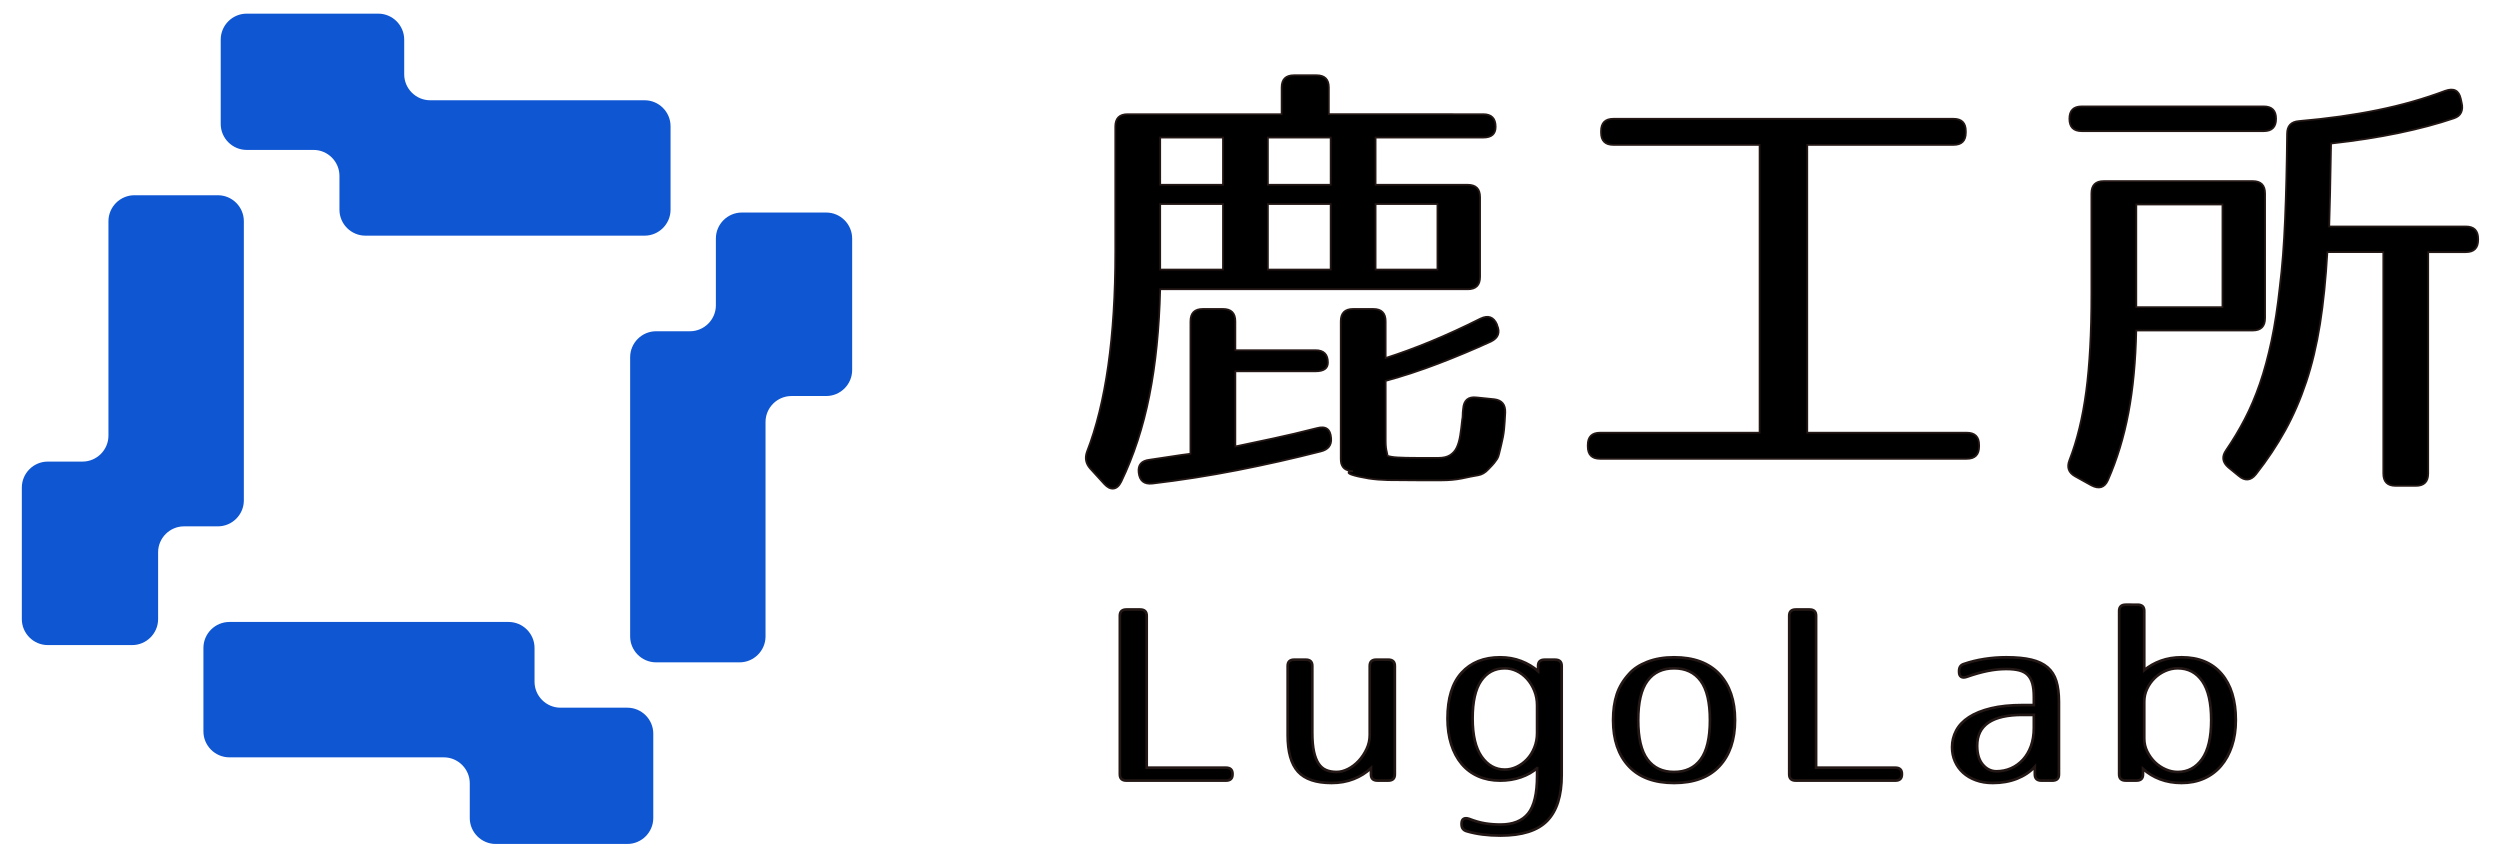
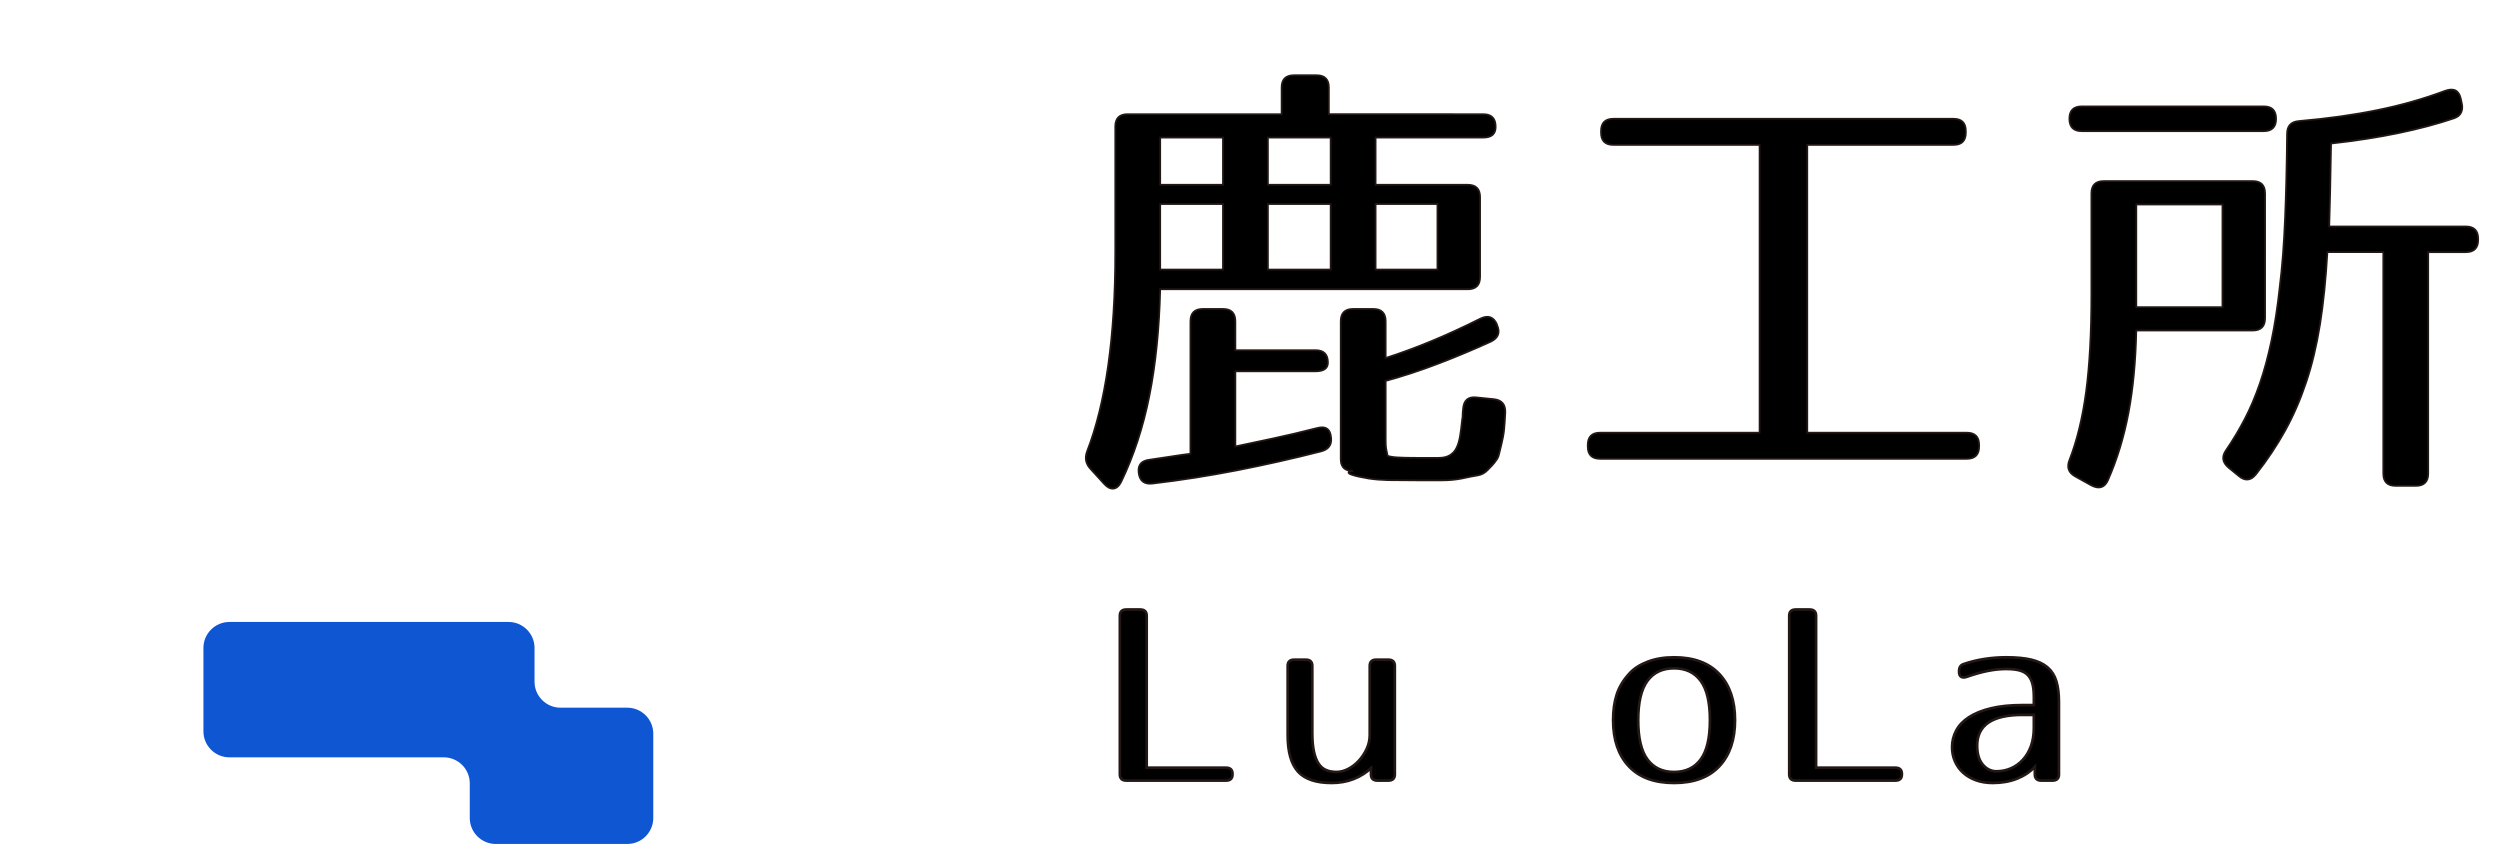
<svg xmlns="http://www.w3.org/2000/svg" version="1.1" x="0px" y="0px" width="279px" height="95.71px" viewBox="0 0 279 95.71" enable-background="new 0 0 279 95.71" xml:space="preserve">
  <g id="圖層_2">
</g>
  <g id="圖層_1">
    <g>
      <g>
        <g>
-           <path fill="#0F56D3" d="M48.005,11.189c-1.592,0-2.896-1.303-2.896-2.896V4.419c0-1.594-1.304-2.896-2.896-2.896H27.528      c-1.594,0-2.896,1.303-2.896,2.896v9.416c0,1.592,1.303,2.896,2.896,2.896h7.459c1.593,0,2.896,1.304,2.896,2.896v3.777      c0,1.594,1.303,2.896,2.896,2.896h31.159c1.592,0,2.896-1.303,2.896-2.896v-9.318c0-1.594-1.304-2.896-2.896-2.896H48.005z" />
-         </g>
+           </g>
        <g>
-           <path fill="#0F56D3" d="M27.213,24.685c0-1.594-1.304-2.896-2.896-2.896h-9.318c-1.593,0-2.896,1.303-2.896,2.896v23.932      c0,1.594-1.303,2.896-2.896,2.896H5.333c-1.594,0-2.896,1.303-2.896,2.896v14.686c0,1.592,1.303,2.896,2.896,2.896h9.416      c1.592,0,2.896-1.304,2.896-2.896v-7.459c0-1.594,1.304-2.896,2.896-2.896h3.777c1.592,0,2.896-1.303,2.896-2.896V24.685z" />
-         </g>
+           </g>
        <g>
          <path fill="#0F56D3" d="M62.55,78.978c-1.594,0-2.896-1.303-2.896-2.896v-3.775c0-1.592-1.303-2.896-2.896-2.896h-31.16      c-1.592,0-2.896,1.304-2.896,2.896v9.316c0,1.594,1.304,2.896,2.896,2.896H49.53c1.592,0,2.896,1.303,2.896,2.896v3.875      c0,1.594,1.304,2.896,2.896,2.896h14.688c1.592,0,2.896-1.303,2.896-2.896v-9.416c0-1.594-1.304-2.896-2.896-2.896H62.55z" />
        </g>
        <g>
-           <path fill="#0F56D3" d="M95.1,26.615c0-1.594-1.304-2.896-2.896-2.896h-9.416c-1.594,0-2.896,1.303-2.896,2.896v7.457      c0,1.594-1.303,2.896-2.896,2.896h-3.776c-1.593,0-2.896,1.303-2.896,2.896v31.158c0,1.594,1.303,2.896,2.896,2.896h9.317      c1.593,0,2.896-1.303,2.896-2.896v-23.93c0-1.594,1.303-2.896,2.896-2.896h3.876c1.592,0,2.896-1.303,2.896-2.896V26.615z" />
-         </g>
+           </g>
      </g>
      <g>
        <path stroke="#231815" stroke-width="0.2" stroke-miterlimit="10" d="M165.533,12.745c0.92,0,1.381,0.47,1.381,1.409     c0,0.8-0.46,1.199-1.381,1.199h-12.019v5.268h10.28c0.92,0,1.381,0.46,1.381,1.381V30.9c0,0.921-0.46,1.381-1.381,1.381h-34.316     c-0.103,4.398-0.503,8.354-1.202,11.865c-0.699,3.512-1.748,6.717-3.146,9.615c-0.239,0.477-0.529,0.732-0.87,0.767     c-0.341,0.033-0.682-0.137-1.022-0.512l-1.585-1.738c-0.478-0.546-0.597-1.159-0.358-1.841c2.113-5.422,3.17-12.858,3.17-22.31     V14.129c0-0.923,0.46-1.385,1.381-1.385h17.184V9.762c0-0.909,0.46-1.364,1.381-1.364h2.506c0.92,0,1.381,0.455,1.381,1.364     v2.982H165.533z M146.815,39.083c0.92,0,1.38,0.461,1.38,1.381c0,0.648-0.46,0.972-1.38,0.972h-8.95v8.388     c1.295-0.272,2.702-0.57,4.219-0.895c1.517-0.324,3.146-0.708,4.884-1.151c0.988-0.272,1.517,0.103,1.585,1.125     c0.068,0.785-0.325,1.279-1.176,1.483c-3.069,0.784-6.171,1.483-9.308,2.097c-3.137,0.614-6.291,1.107-9.461,1.483     c-0.92,0.103-1.432-0.307-1.534-1.228c-0.102-0.853,0.307-1.329,1.228-1.432c0.954-0.137,1.807-0.265,2.557-0.384     c0.75-0.12,1.415-0.213,1.995-0.281v-14.78c0-0.92,0.46-1.381,1.381-1.381h2.25c0.92,0,1.381,0.461,1.381,1.381v3.222H146.815z      M136.484,15.353h-7.006v5.268h7.006V15.353z M136.484,22.769h-7.006v7.313h7.006V22.769z M148.503,15.353h-7.006v5.268h7.006     V15.353z M148.503,22.769h-7.006v7.313h7.006V22.769z M154.64,39.953c1.602-0.512,3.273-1.125,5.012-1.842     c1.739-0.716,3.597-1.567,5.575-2.557c0.852-0.409,1.465-0.188,1.841,0.665v0.051c0.375,0.818,0.154,1.432-0.665,1.841     c-1.943,0.888-3.896,1.706-5.856,2.455c-1.961,0.751-3.93,1.398-5.907,1.943v6.7c0,0.511,0.042,0.92,0.128,1.228     c0.084,0.307,0.093,0.442,0.025,0.408c0.238,0.103,0.622,0.171,1.151,0.205c0.528,0.033,1.321,0.051,2.378,0.051h2.199     c0.545,0,0.979-0.102,1.304-0.307c0.323-0.204,0.57-0.485,0.741-0.844c0.17-0.358,0.298-0.801,0.384-1.33     c0.084-0.527,0.161-1.133,0.23-1.815c0.034-0.136,0.051-0.298,0.051-0.485s0.017-0.417,0.051-0.69     c0.068-0.954,0.563-1.381,1.483-1.278l1.995,0.204c0.852,0.103,1.261,0.597,1.228,1.483c-0.035,0.75-0.077,1.381-0.128,1.892     c-0.051,0.512-0.162,1.108-0.333,1.79c-0.103,0.409-0.179,0.726-0.23,0.946c-0.051,0.222-0.12,0.4-0.205,0.537     c-0.085,0.136-0.197,0.289-0.333,0.46c-0.137,0.171-0.358,0.409-0.665,0.717c-0.341,0.374-0.725,0.596-1.15,0.664     c-0.427,0.068-1.032,0.188-1.816,0.358c-0.341,0.068-0.699,0.119-1.074,0.153c-0.375,0.033-0.75,0.051-1.125,0.051h-2.813     c-1.398,0-2.473-0.009-3.222-0.025c-0.75-0.018-1.466-0.076-2.148-0.179c-0.409-0.068-0.767-0.137-1.074-0.205     c-0.307-0.068-0.563-0.136-0.767-0.204c-0.307-0.103-0.444-0.196-0.409-0.281c0.033-0.086,0.205-0.128,0.511-0.128     c-0.273,0-0.537-0.06-0.792-0.179c-0.256-0.12-0.435-0.351-0.537-0.69c-0.034-0.171-0.051-0.342-0.051-0.512     c0-0.171,0-0.393,0-0.665V35.861c0-0.92,0.46-1.381,1.381-1.381h2.25c0.92,0,1.381,0.461,1.381,1.381V39.953z M160.419,22.769     h-6.904v7.313h6.904V22.769z" />
        <path stroke="#231815" stroke-width="0.2" stroke-miterlimit="10" d="M218.005,16.171h-16.314v32.117h17.797     c0.921,0,1.381,0.46,1.381,1.381v0.153c0,0.921-0.46,1.381-1.381,1.381h-40.914c-0.92,0-1.381-0.46-1.381-1.381v-0.153     c0-0.921,0.46-1.381,1.381-1.381h17.797V16.171h-16.314c-0.92,0-1.381-0.46-1.381-1.381v-0.153c0-0.921,0.46-1.381,1.381-1.381     h37.948c0.92,0,1.381,0.46,1.381,1.381v0.153C219.386,15.711,218.926,16.171,218.005,16.171z" />
        <path stroke="#231815" stroke-width="0.2" stroke-miterlimit="10" d="M252.782,35.503c0,0.92-0.46,1.381-1.381,1.381h-12.99     c-0.068,3.409-0.358,6.469-0.869,9.18c-0.512,2.711-1.279,5.225-2.302,7.543c-0.375,0.818-0.989,1.006-1.841,0.563l-1.841-1.023     c-0.716-0.409-0.92-1.006-0.614-1.79c0.852-2.182,1.475-4.738,1.867-7.671c0.392-2.933,0.588-6.547,0.588-10.843V21.592     c0-0.921,0.46-1.381,1.381-1.381h16.621c0.92,0,1.381,0.46,1.381,1.381V35.503z M252.629,11.875c0.92,0,1.381,0.46,1.381,1.381     c0,0.92-0.46,1.381-1.381,1.381h-20.304c-0.92,0-1.381-0.461-1.381-1.381c0-0.921,0.46-1.381,1.381-1.381H252.629z      M248.026,22.82h-9.615v11.456h9.615V22.82z M274.722,11.466c0.103,0.409,0.085,0.767-0.051,1.074     c-0.137,0.307-0.409,0.528-0.818,0.664c-1.808,0.614-3.854,1.16-6.137,1.637c-2.285,0.479-4.808,0.87-7.569,1.177     c-0.035,2.08-0.069,3.896-0.103,5.446c-0.034,1.552-0.069,2.821-0.102,3.811h15.24c0.92,0,1.381,0.46,1.381,1.381v0.102     c0,0.921-0.46,1.381-1.381,1.381h-4.194V52.84c0,0.921-0.46,1.381-1.381,1.381h-2.25c-0.921,0-1.381-0.46-1.381-1.381V28.138     h-6.239c-0.171,3.001-0.444,5.677-0.818,8.029c-0.375,2.353-0.887,4.501-1.534,6.444c-0.648,1.943-1.432,3.751-2.353,5.421     c-0.921,1.671-2.012,3.307-3.273,4.91c-0.58,0.716-1.227,0.767-1.943,0.153l-1.125-0.921c-0.683-0.58-0.767-1.228-0.256-1.943     c0.75-1.091,1.44-2.241,2.071-3.452c0.63-1.21,1.193-2.531,1.688-3.964c0.494-1.432,0.928-3.034,1.304-4.807     c0.375-1.772,0.682-3.768,0.921-5.984c0.272-2.181,0.468-4.696,0.588-7.543c0.119-2.847,0.196-6.026,0.23-9.538     c0-0.887,0.442-1.363,1.33-1.432c3.171-0.272,6.094-0.682,8.771-1.228c2.676-0.545,5.191-1.262,7.543-2.148     c0.954-0.34,1.534-0.051,1.739,0.869L274.722,11.466z" />
      </g>
      <g>
        <path stroke="#231815" stroke-width="0.3" stroke-miterlimit="10" d="M127.972,68.714v16.96h8.848     c0.485,0,0.729,0.231,0.729,0.693v0.053c0,0.462-0.243,0.693-0.729,0.693h-11.115c-0.486,0-0.729-0.231-0.729-0.693V68.714     c0-0.462,0.242-0.693,0.729-0.693h1.539C127.729,68.021,127.972,68.252,127.972,68.714z" />
        <path stroke="#231815" stroke-width="0.3" stroke-miterlimit="10" d="M155.663,74.314v12.106c0,0.462-0.243,0.693-0.729,0.693     h-1.204c-0.485,0-0.728-0.231-0.728-0.693v-0.693c-0.542,0.516-1.186,0.92-1.932,1.213c-0.747,0.293-1.568,0.44-2.464,0.44     c-1.736,0-2.987-0.422-3.752-1.267c-0.766-0.844-1.148-2.2-1.148-4.067v-7.733c0-0.462,0.242-0.693,0.728-0.693h1.288     c0.485,0,0.729,0.231,0.729,0.693v7.466c0,0.836,0.061,1.533,0.182,2.093s0.294,1.009,0.519,1.347     c0.224,0.338,0.504,0.578,0.84,0.72c0.336,0.143,0.728,0.213,1.176,0.213c0.41,0,0.835-0.111,1.274-0.333     c0.438-0.222,0.835-0.524,1.189-0.907c0.354-0.382,0.648-0.822,0.882-1.32c0.233-0.498,0.351-1.022,0.351-1.573v-7.707     c0-0.462,0.242-0.693,0.728-0.693h1.344C155.42,73.621,155.663,73.852,155.663,74.314z" />
-         <path stroke="#231815" stroke-width="0.3" stroke-miterlimit="10" d="M171.539,85.728c-0.487,0.427-1.086,0.765-1.797,1.013     c-0.712,0.249-1.488,0.374-2.33,0.374c-0.899,0-1.714-0.16-2.443-0.48c-0.73-0.32-1.348-0.782-1.854-1.387     s-0.894-1.333-1.165-2.187c-0.271-0.854-0.407-1.813-0.407-2.88c0-2.257,0.524-3.96,1.572-5.106     c1.049-1.146,2.48-1.72,4.296-1.72c0.843,0,1.624,0.138,2.345,0.414c0.721,0.276,1.353,0.653,1.896,1.133v-0.586     c0-0.462,0.239-0.693,0.72-0.693h1.191c0.48,0,0.721,0.231,0.721,0.693v12.187c0,2.293-0.537,3.991-1.61,5.093     c-1.073,1.102-2.813,1.653-5.222,1.653c-1.419,0-2.67-0.16-3.752-0.48c-0.392-0.107-0.588-0.365-0.588-0.773v-0.08     c0-0.267,0.074-0.444,0.224-0.533c0.149-0.089,0.354-0.089,0.616,0c0.635,0.249,1.228,0.417,1.778,0.506     c0.55,0.089,1.124,0.133,1.722,0.133c1.4,0,2.431-0.413,3.094-1.24c0.662-0.827,0.994-2.227,0.994-4.2V85.728z M171.539,78.714     c0-0.587-0.104-1.133-0.31-1.64s-0.478-0.947-0.814-1.32c-0.338-0.374-0.722-0.662-1.152-0.867     c-0.432-0.204-0.872-0.307-1.321-0.307c-1.125,0-2.006,0.462-2.643,1.387s-0.956,2.329-0.956,4.213     c0,1.885,0.338,3.307,1.013,4.267c0.674,0.96,1.536,1.44,2.586,1.44c0.449,0,0.89-0.103,1.321-0.307     c0.431-0.204,0.814-0.484,1.152-0.84c0.337-0.355,0.608-0.787,0.814-1.293c0.206-0.506,0.31-1.053,0.31-1.64V78.714z" />
        <path stroke="#231815" stroke-width="0.3" stroke-miterlimit="10" d="M186.826,73.354c2.202,0,3.887,0.623,5.054,1.867     c1.166,1.245,1.75,2.96,1.75,5.147c0,2.187-0.584,3.902-1.75,5.146c-1.167,1.245-2.852,1.867-5.054,1.867     c-2.203,0-3.888-0.622-5.055-1.867c-1.166-1.244-1.749-2.96-1.749-5.146c0-1.084,0.135-2.04,0.405-2.867s0.732-1.596,1.387-2.307     c0.484-0.551,1.161-0.996,2.029-1.333C184.712,73.523,185.706,73.354,186.826,73.354z M186.826,74.581     c-1.288,0-2.278,0.466-2.968,1.4c-0.691,0.933-1.036,2.396-1.036,4.387s0.345,3.453,1.036,4.386c0.689,0.934,1.68,1.4,2.968,1.4     s2.277-0.467,2.968-1.4c0.69-0.933,1.036-2.395,1.036-4.386s-0.346-3.454-1.036-4.387     C189.104,75.047,188.114,74.581,186.826,74.581z" />
        <path stroke="#231815" stroke-width="0.3" stroke-miterlimit="10" d="M202.674,68.714v16.96h8.848     c0.485,0,0.729,0.231,0.729,0.693v0.053c0,0.462-0.243,0.693-0.729,0.693h-11.115c-0.486,0-0.729-0.231-0.729-0.693V68.714     c0-0.462,0.242-0.693,0.729-0.693h1.539C202.431,68.021,202.674,68.252,202.674,68.714z" />
        <path stroke="#231815" stroke-width="0.3" stroke-miterlimit="10" d="M218.633,74.874c0-0.409,0.178-0.667,0.532-0.773     c0.729-0.249,1.493-0.436,2.296-0.56s1.614-0.187,2.437-0.187c1.12,0,2.053,0.089,2.8,0.267c0.746,0.178,1.349,0.462,1.806,0.853     c0.457,0.391,0.784,0.902,0.98,1.533c0.195,0.631,0.294,1.4,0.294,2.307v8.107c0,0.462-0.243,0.693-0.729,0.693h-1.231     c-0.486,0-0.729-0.231-0.729-0.693v-0.854c-0.522,0.569-1.186,1.013-1.987,1.333c-0.804,0.32-1.708,0.48-2.717,0.48     c-0.69,0-1.315-0.102-1.876-0.307c-0.56-0.204-1.035-0.484-1.428-0.84c-0.392-0.355-0.695-0.777-0.91-1.267     c-0.215-0.489-0.321-1.017-0.321-1.586c0-0.658,0.153-1.275,0.462-1.854c0.308-0.577,0.783-1.075,1.428-1.493     c0.644-0.417,1.46-0.747,2.45-0.987c0.989-0.24,2.165-0.36,3.527-0.36h1.261v-0.907c0-0.604-0.057-1.106-0.168-1.506     c-0.112-0.4-0.29-0.72-0.532-0.96c-0.243-0.24-0.561-0.409-0.952-0.506s-0.868-0.147-1.428-0.147     c-0.654,0-1.34,0.071-2.059,0.213c-0.719,0.143-1.508,0.365-2.365,0.667c-0.262,0.089-0.467,0.084-0.616-0.014     c-0.149-0.097-0.225-0.271-0.225-0.52V74.874z M225.717,79.781c-3.379,0-5.067,1.147-5.067,3.44c0,0.907,0.21,1.609,0.63,2.107     s0.929,0.747,1.525,0.747c0.579,0,1.12-0.111,1.624-0.333c0.505-0.222,0.947-0.542,1.33-0.96c0.383-0.417,0.682-0.924,0.896-1.52     c0.214-0.595,0.322-1.275,0.322-2.04v-1.44H225.717z" />
-         <path stroke="#231815" stroke-width="0.3" stroke-miterlimit="10" d="M238.568,67.488c0.485,0,0.729,0.231,0.729,0.693v6.613     c0.522-0.444,1.139-0.795,1.848-1.054c0.709-0.257,1.484-0.387,2.324-0.387c1.922,0,3.411,0.618,4.466,1.854     c1.055,1.236,1.582,2.956,1.582,5.16c0,1.066-0.145,2.031-0.434,2.893c-0.29,0.863-0.696,1.6-1.219,2.213     s-1.157,1.084-1.903,1.413c-0.747,0.33-1.578,0.494-2.492,0.494c-0.878,0-1.68-0.138-2.408-0.414     c-0.728-0.275-1.362-0.662-1.903-1.16v0.613c0,0.462-0.243,0.693-0.729,0.693h-1.204c-0.485,0-0.728-0.231-0.728-0.693v-18.24     c0-0.462,0.242-0.693,0.728-0.693H238.568z M239.297,82.421c0,0.516,0.112,1,0.337,1.453c0.226,0.454,0.511,0.849,0.857,1.187     s0.744,0.604,1.194,0.8c0.449,0.196,0.899,0.293,1.35,0.293c1.123,0,2.027-0.48,2.712-1.44c0.684-0.96,1.025-2.409,1.025-4.347     s-0.333-3.387-0.998-4.347s-1.578-1.44-2.739-1.44c-0.469,0-0.928,0.098-1.378,0.293c-0.449,0.196-0.848,0.463-1.194,0.8     c-0.347,0.338-0.628,0.733-0.843,1.187c-0.216,0.453-0.323,0.938-0.323,1.453V82.421z" />
      </g>
    </g>
  </g>
</svg>